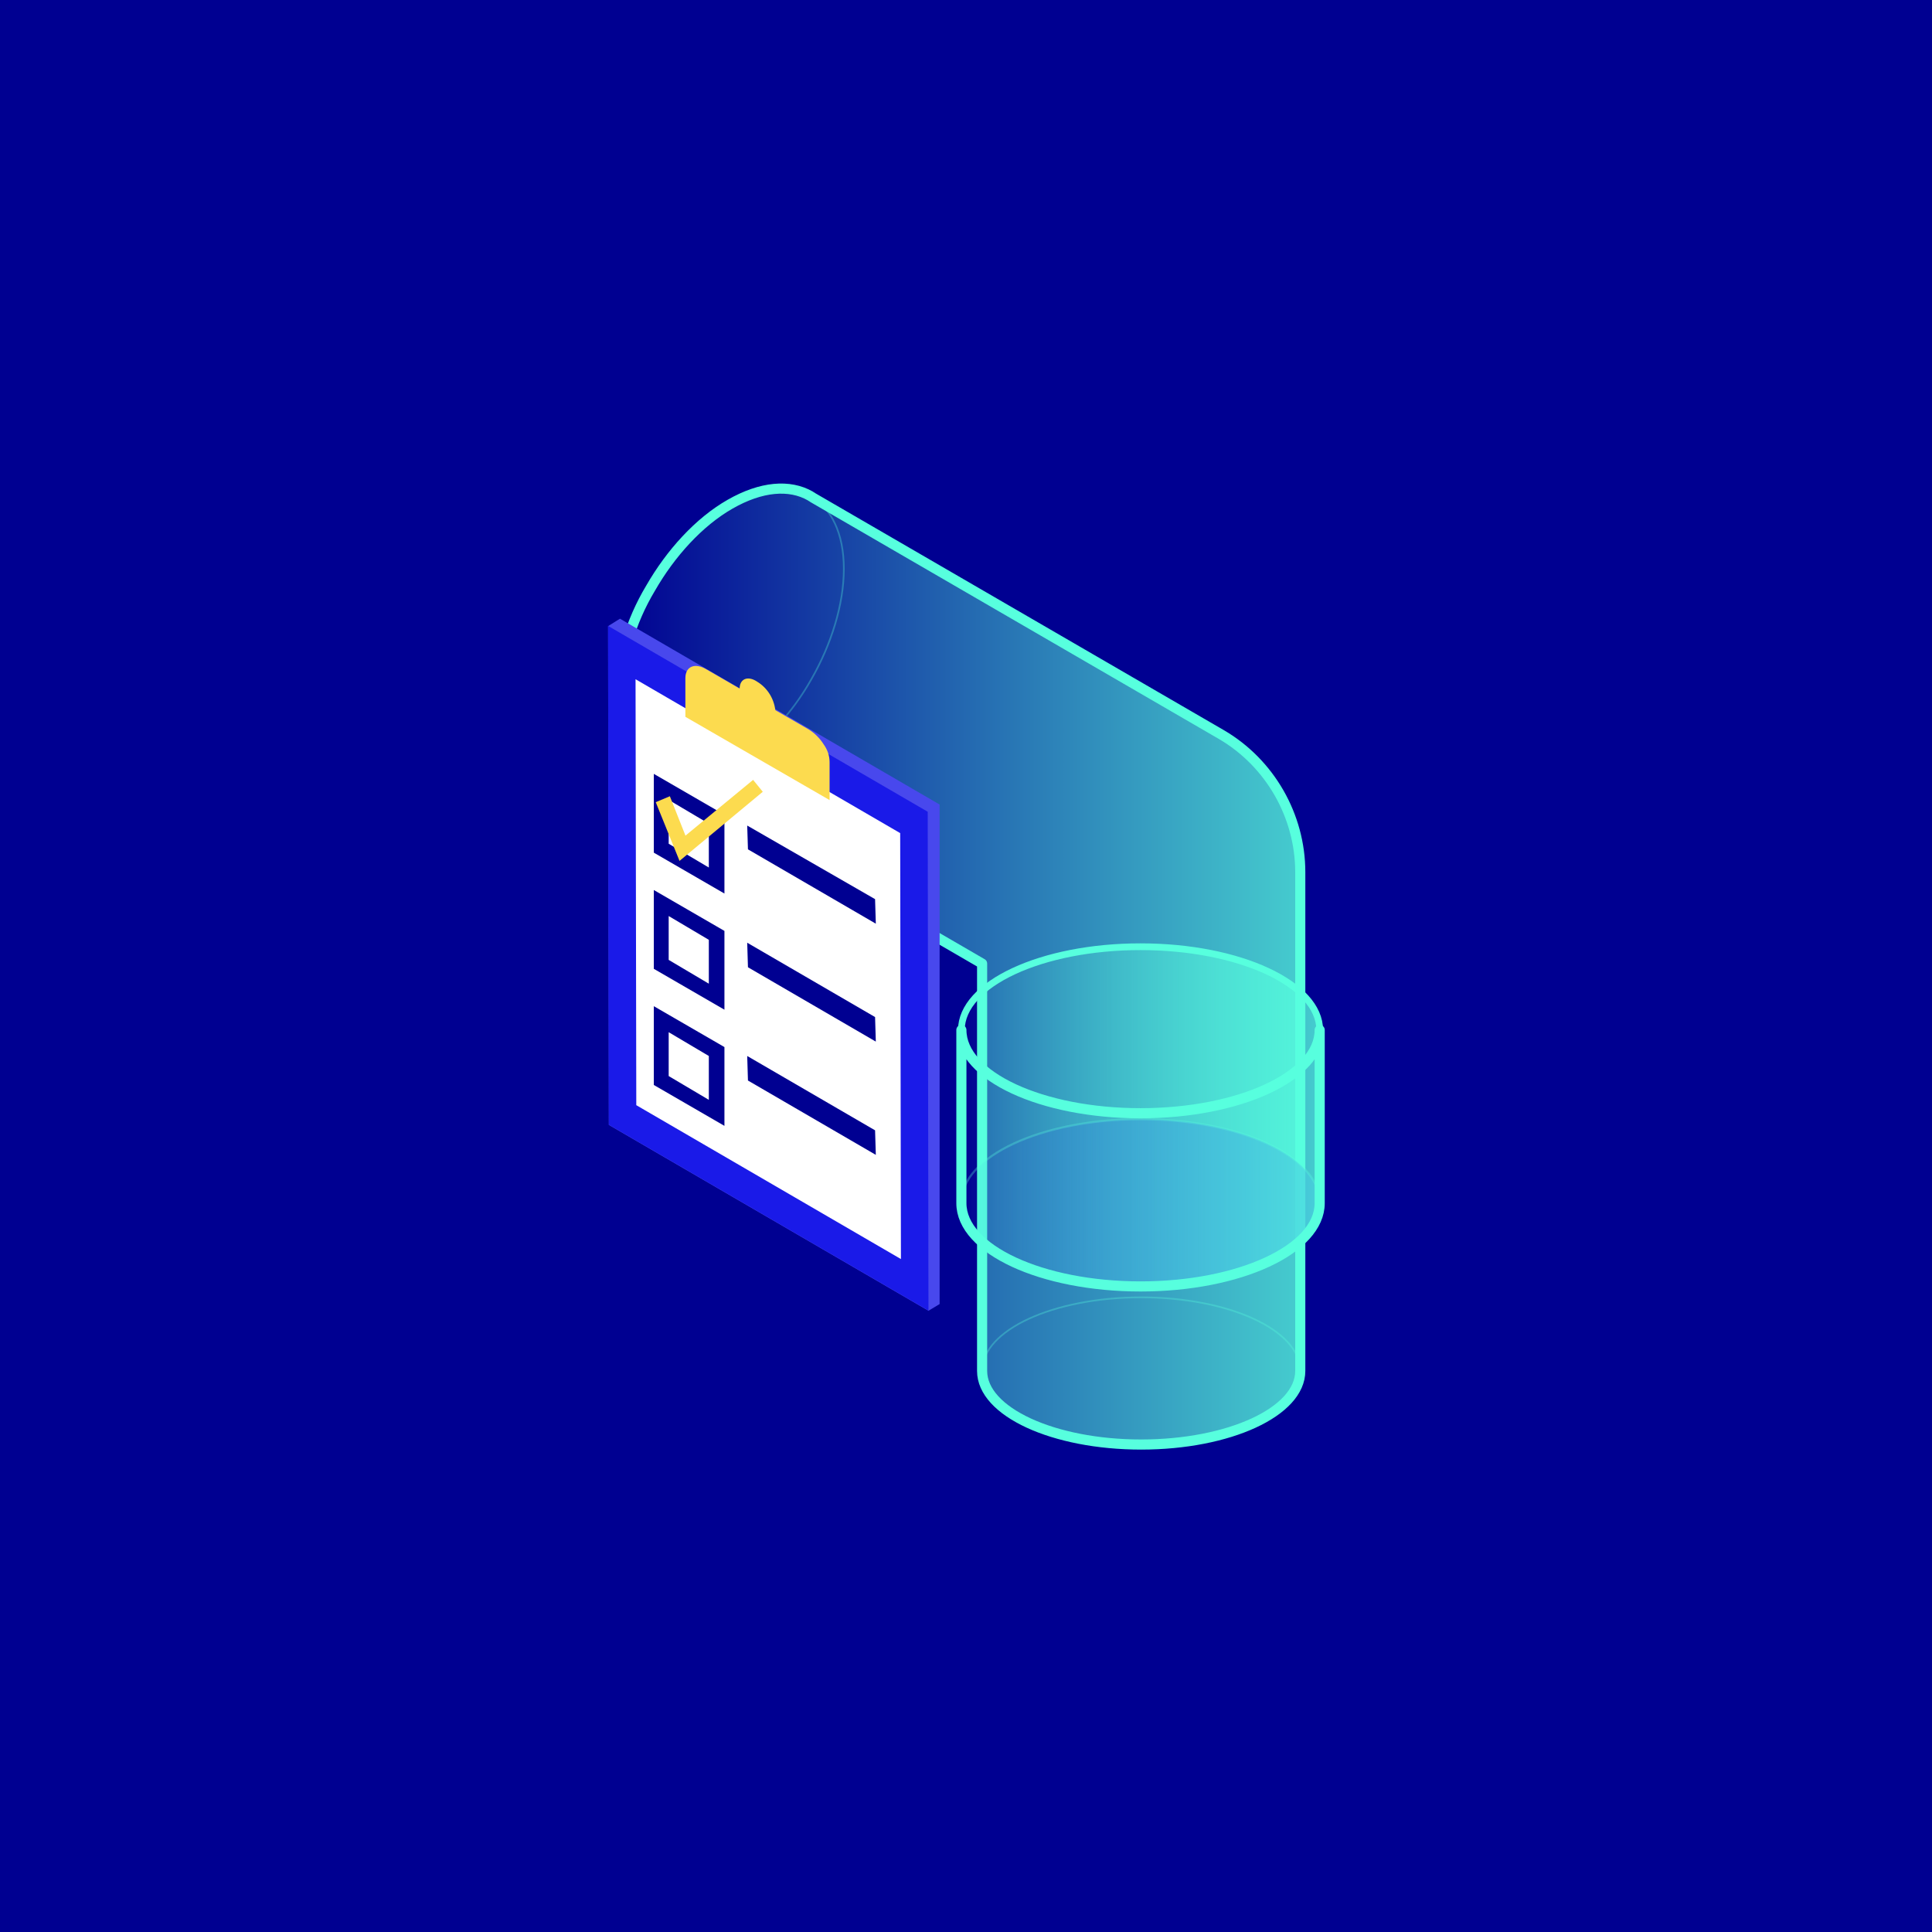
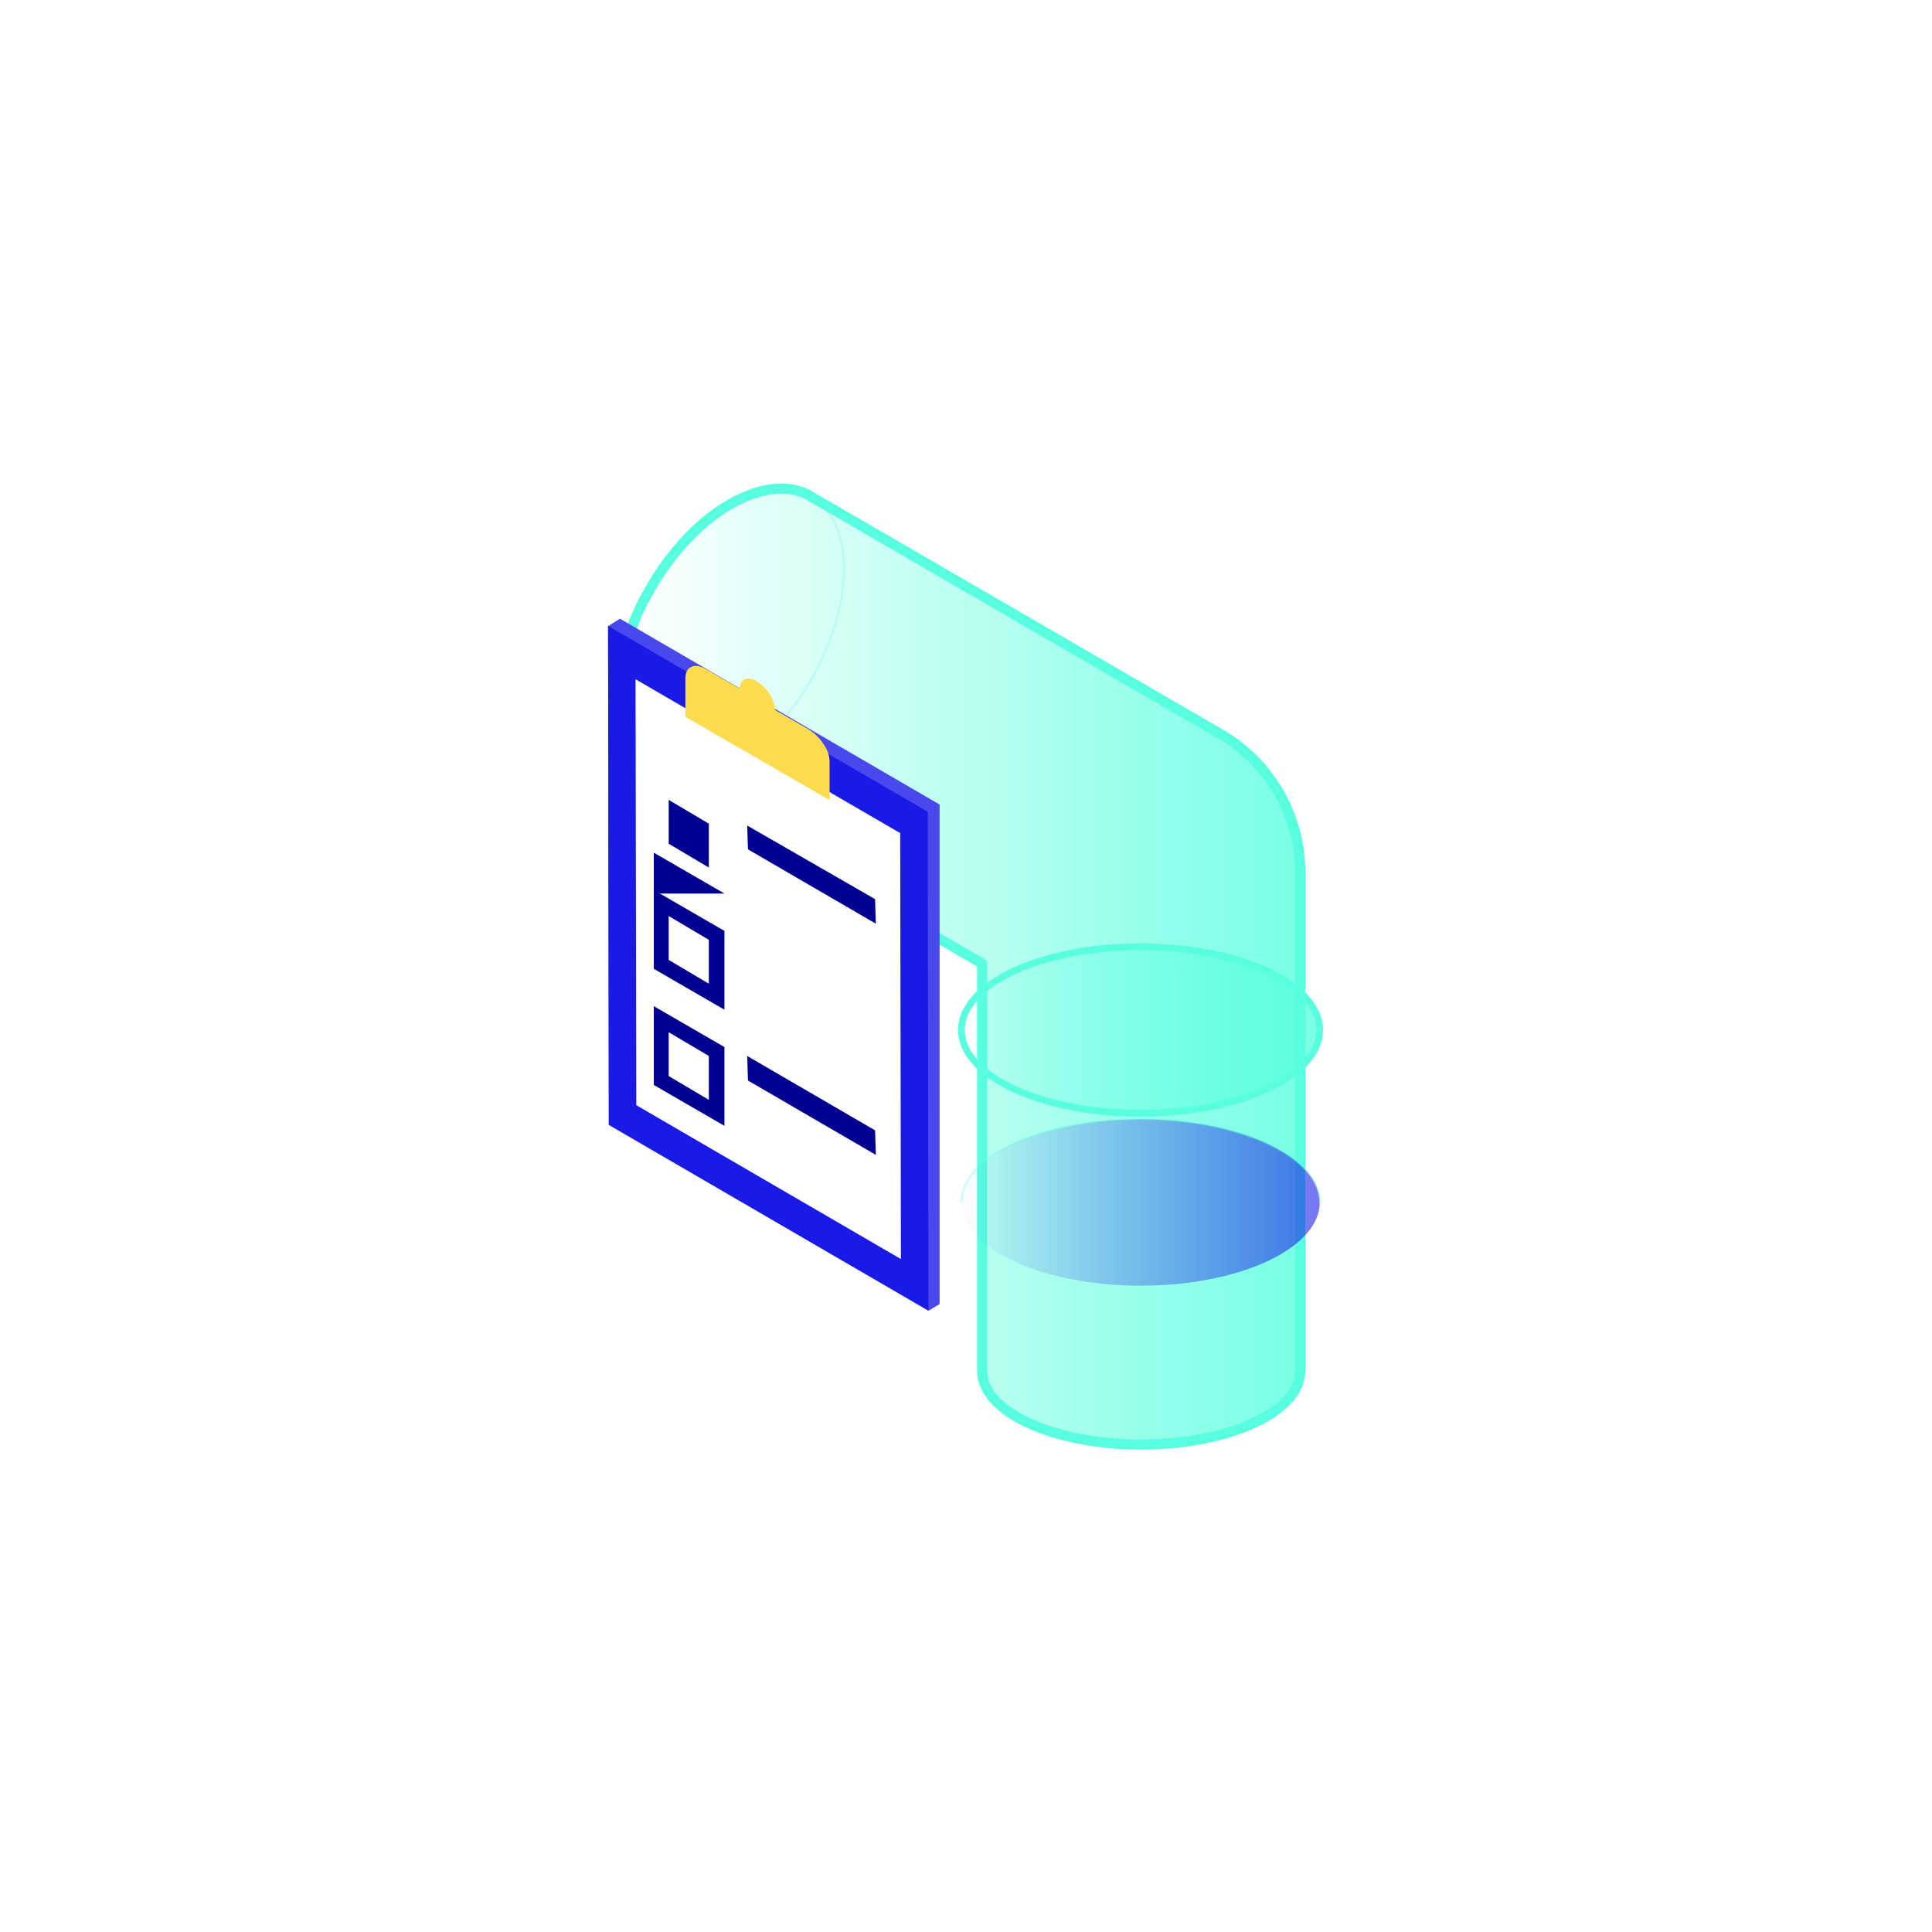
<svg xmlns="http://www.w3.org/2000/svg" version="1.1" id="Layer_1" x="0px" y="0px" width="259.9px" height="259.9px" viewBox="0 0 259.9 259.9" style="enable-background:new 0 0 259.9 259.9;" xml:space="preserve">
  <style type="text/css">
	.st0{fill:#000091;}
	.st1{fill:url(#Path_286_1_);stroke:#57FFDE;stroke-width:1.361;stroke-linecap:round;stroke-linejoin:round;}
	.st2{fill:url(#Path_287_1_);stroke:#57FFDE;stroke-width:0.904;stroke-linecap:round;stroke-linejoin:round;}
	.st3{fill:url(#Ellipse_16_1_);}
	.st4{fill:url(#Ellipse_17_1_);stroke:#57FFDE;stroke-width:0.907;stroke-linecap:round;stroke-linejoin:round;}
	.st5{fill:url(#Path_288_1_);stroke:#57FFDE;stroke-width:1.361;stroke-linecap:round;stroke-linejoin:round;}
	.st6{opacity:0.3;fill:none;stroke:#57FFDE;stroke-width:0.287;stroke-linejoin:round;enable-background:new    ;}
	
		.st7{opacity:0.3;fill:none;stroke:#57FFDE;stroke-width:0.227;stroke-linecap:round;stroke-linejoin:round;enable-background:new    ;}
	.st8{fill:#4848ED;}
	.st9{fill:#1A1AE8;}
	.st10{fill:#FFFFFF;}
	.st11{fill:#FCDB4F;}
</style>
  <g id="Group_395" transform="translate(-278 -1148)">
-     <rect id="Rectangle_46" x="278" y="1148" class="st0" width="260" height="260" />
-   </g>
+     </g>
  <g id="Group_187" transform="translate(-82.183 -343.276)">
    <linearGradient id="Path_286_1_" gradientUnits="userSpaceOnUse" x1="-222.117" y1="96.339" x2="-221.21" y2="96.339" gradientTransform="matrix(101.165 0 0 141.794 22635.75 -13186.993)">
      <stop offset="0" style="stop-color:#57FFDE;stop-opacity:0" />
      <stop offset="1" style="stop-color:#57FFDE;stop-opacity:0.8" />
    </linearGradient>
    <path id="Path_286" class="st1" d="M257.1,460.6v67.1c0,5.5-9.6,9.9-21.4,9.9s-21.4-4.4-21.4-9.9v-54.8l-44.1-25.6l-0.1-0.1   l-0.5-0.3c-2.6-1.6-4.3-4.9-4.3-9.6c0.2-5.3,1.7-10.4,4.4-14.9c2.7-4.7,6.5-8.9,10.7-11.3s8-2.7,10.8-1.1c0.1,0.1,0.2,0.1,0.3,0.2   l55,31.9C253,445.9,257.1,453,257.1,460.6z" />
    <linearGradient id="Path_287_1_" gradientUnits="userSpaceOnUse" x1="613.638" y1="2185.66" x2="614.545" y2="2185.66" gradientTransform="matrix(0.562 0 0 0.326 -175.337 -265.507)">
      <stop offset="0" style="stop-color:#57FFDE;stop-opacity:0" />
      <stop offset="1" style="stop-color:#57FFDE;stop-opacity:0.8" />
    </linearGradient>
    <path id="Path_287" class="st2" d="M170.1,447.2c-0.1-0.1-0.2-0.1-0.3-0.2c-0.1,0-0.1-0.1-0.2-0.1L170.1,447.2z" />
    <g id="Group_172" transform="translate(134.612 412.033)">
      <linearGradient id="Ellipse_16_1_" gradientUnits="userSpaceOnUse" x1="-487.195" y1="119.047" x2="-486.288" y2="119.047" gradientTransform="matrix(53.07 0 0 24.604 25932.334 -2836.065)">
        <stop offset="0" style="stop-color:#1A1AE8;stop-opacity:0" />
        <stop offset="1" style="stop-color:#1A1AE8;stop-opacity:0.6" />
      </linearGradient>
      <ellipse id="Ellipse_16" class="st3" cx="101" cy="93" rx="24.1" ry="11.2" />
      <linearGradient id="Ellipse_17_1_" gradientUnits="userSpaceOnUse" x1="-487.195" y1="119.148" x2="-486.288" y2="119.148" gradientTransform="matrix(53.07 0 0 24.604 25932.334 -2861.74)">
        <stop offset="0" style="stop-color:#57FFDE;stop-opacity:0" />
        <stop offset="1" style="stop-color:#57FFDE;stop-opacity:0.8" />
      </linearGradient>
      <ellipse id="Ellipse_17" class="st4" cx="101" cy="69.8" rx="24.1" ry="11.2" />
      <linearGradient id="Path_288_1_" gradientUnits="userSpaceOnUse" x1="-487.196" y1="109.383" x2="-486.288" y2="109.383" gradientTransform="matrix(53.07 0 0 37.975 25932.336 -4066.786)">
        <stop offset="0" style="stop-color:#57FFDE;stop-opacity:0" />
        <stop offset="1" style="stop-color:#57FFDE;stop-opacity:0.8" />
      </linearGradient>
-       <path id="Path_288" class="st5" d="M76.9,69.8C76.9,76,87.7,81,101,81s24.1-5,24.1-11.2v23.3c0,6.2-10.8,11.2-24.1,11.2    s-24.1-5-24.1-11.2V69.8z" />
      <path id="Path_289" class="st6" d="M76.9,93c0-6.2,10.8-11.2,24.1-11.2s24.1,5,24.1,11.2" />
    </g>
-     <path id="Path_290" class="st7" d="M214.3,527.7c0-5.5,9.6-9.9,21.4-9.9c11.8,0,21.4,4.4,21.4,9.9" />
    <path id="Path_291" class="st7" d="M191.2,410c2.8,1.6,4.5,5,4.5,9.8s-1.7,10.2-4.4,14.9c-2.6,4.6-6.2,8.5-10.7,11.3   c-4.2,2.4-8,2.7-10.7,1.1" />
    <g id="Group_186" transform="translate(82.183 363.405)">
      <g id="Group_173">
        <path id="Path_292" class="st8" d="M83.4,63.1l-1.6,1l0.1,67.1l43,25l1.5-0.9V88.1L83.4,63.1z" />
      </g>
      <g id="Group_174" transform="translate(0 1.071)">
        <path id="Path_293" class="st9" d="M81.8,63l0.1,67.1l43,25L124.8,88L81.8,63z" />
      </g>
      <g id="Group_175" transform="translate(4.096 8.944)">
        <path id="Path_294" class="st10" d="M81.4,62.3l0.1,57.3l35.6,20.7L117,83L81.4,62.3z" />
      </g>
      <path id="Path_295" class="st11" d="M111.6,82.4c0-0.9-0.3-1.7-0.8-2.4c-0.5-0.8-1.2-1.5-2-2l-4.5-2.6c-0.2-1.6-1.1-3-2.4-3.8    c-1.3-0.9-2.4-0.4-2.4,0.9L95,69.9c-1.5-0.9-2.8-0.4-2.8,1.2v5.2l19.4,11.2V82.4z" />
      <g id="Group_176" transform="translate(20.618 30.627)">
        <path id="Path_296" class="st0" d="M79.9,60.3l0.1,3.2l17.2,10l-0.1-3.3L79.9,60.3z" />
      </g>
      <g id="Group_177" transform="translate(20.618 47.99)">
-         <path id="Path_297" class="st0" d="M79.9,58.7L80,62l17.2,10l-0.1-3.3L79.9,58.7z" />
-       </g>
+         </g>
      <g id="Group_178" transform="translate(20.618 64.827)">
        <path id="Path_298" class="st0" d="M79.9,57.1l0.1,3.3l17.2,10l-0.1-3.3L79.9,57.1z" />
      </g>
      <g id="Group_180" transform="translate(6.754 22.974)">
        <g id="Group_179">
-           <path id="Path_299" class="st0" d="M90.7,77.1l-9.5-5.5V61l9.5,5.5V77.1z M83.2,70.4l5.4,3.2v-5.9l-5.4-3.2V70.4z" />
+           <path id="Path_299" class="st0" d="M90.7,77.1l-9.5-5.5V61V77.1z M83.2,70.4l5.4,3.2v-5.9l-5.4-3.2V70.4z" />
        </g>
      </g>
      <g id="Group_182" transform="translate(6.754 40.2)">
        <g id="Group_181">
          <path id="Path_300" class="st0" d="M90.7,75.5L81.2,70V59.4l9.5,5.5V75.5z M83.2,68.8l5.4,3.2v-5.9l-5.4-3.2V68.8z" />
        </g>
      </g>
      <g id="Group_184" transform="translate(6.754 57.426)">
        <g id="Group_183">
          <path id="Path_301" class="st0" d="M90.7,73.9l-9.5-5.5V57.8l9.5,5.5V73.9z M83.2,67.2l5.4,3.2v-5.9l-5.4-3.2V67.2z" />
        </g>
      </g>
      <g id="Group_185" transform="translate(7.112 23.983)">
-         <path id="Path_302" class="st11" d="M84.3,71.7l-3.2-7.9L83,63l2.1,5.3l9.1-7.5l1.3,1.6L84.3,71.7z" />
-       </g>
+         </g>
    </g>
  </g>
</svg>